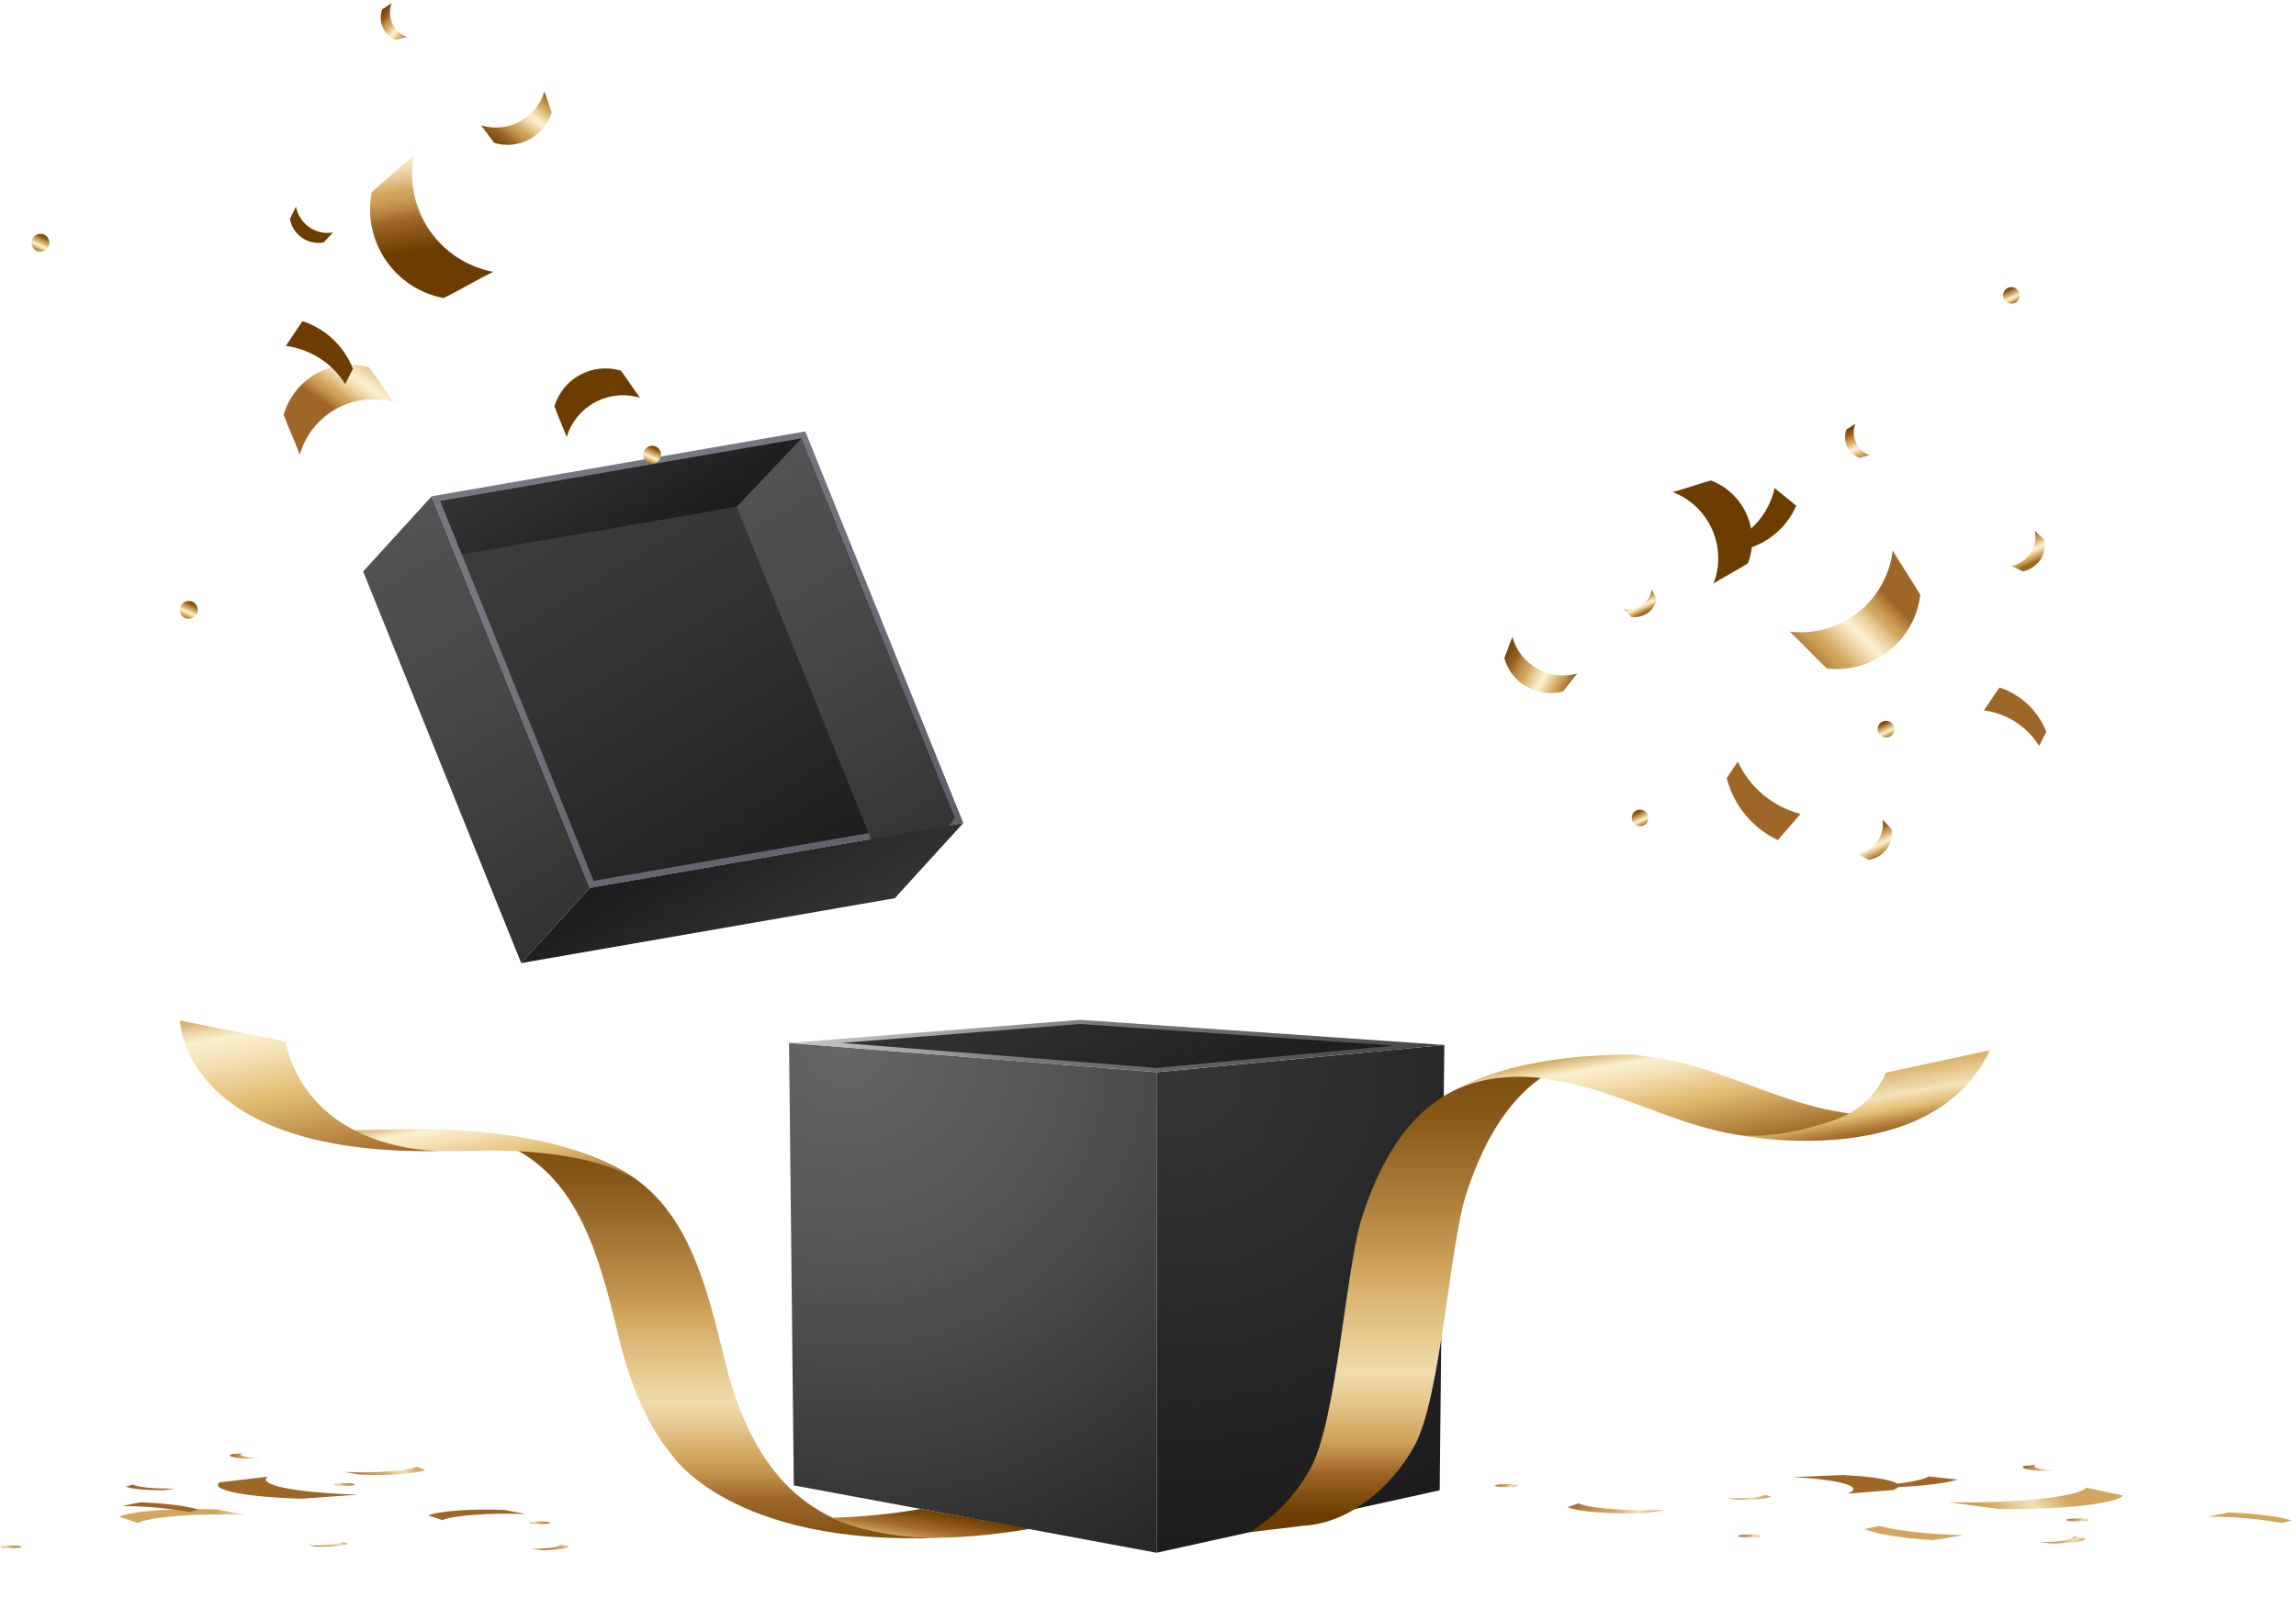
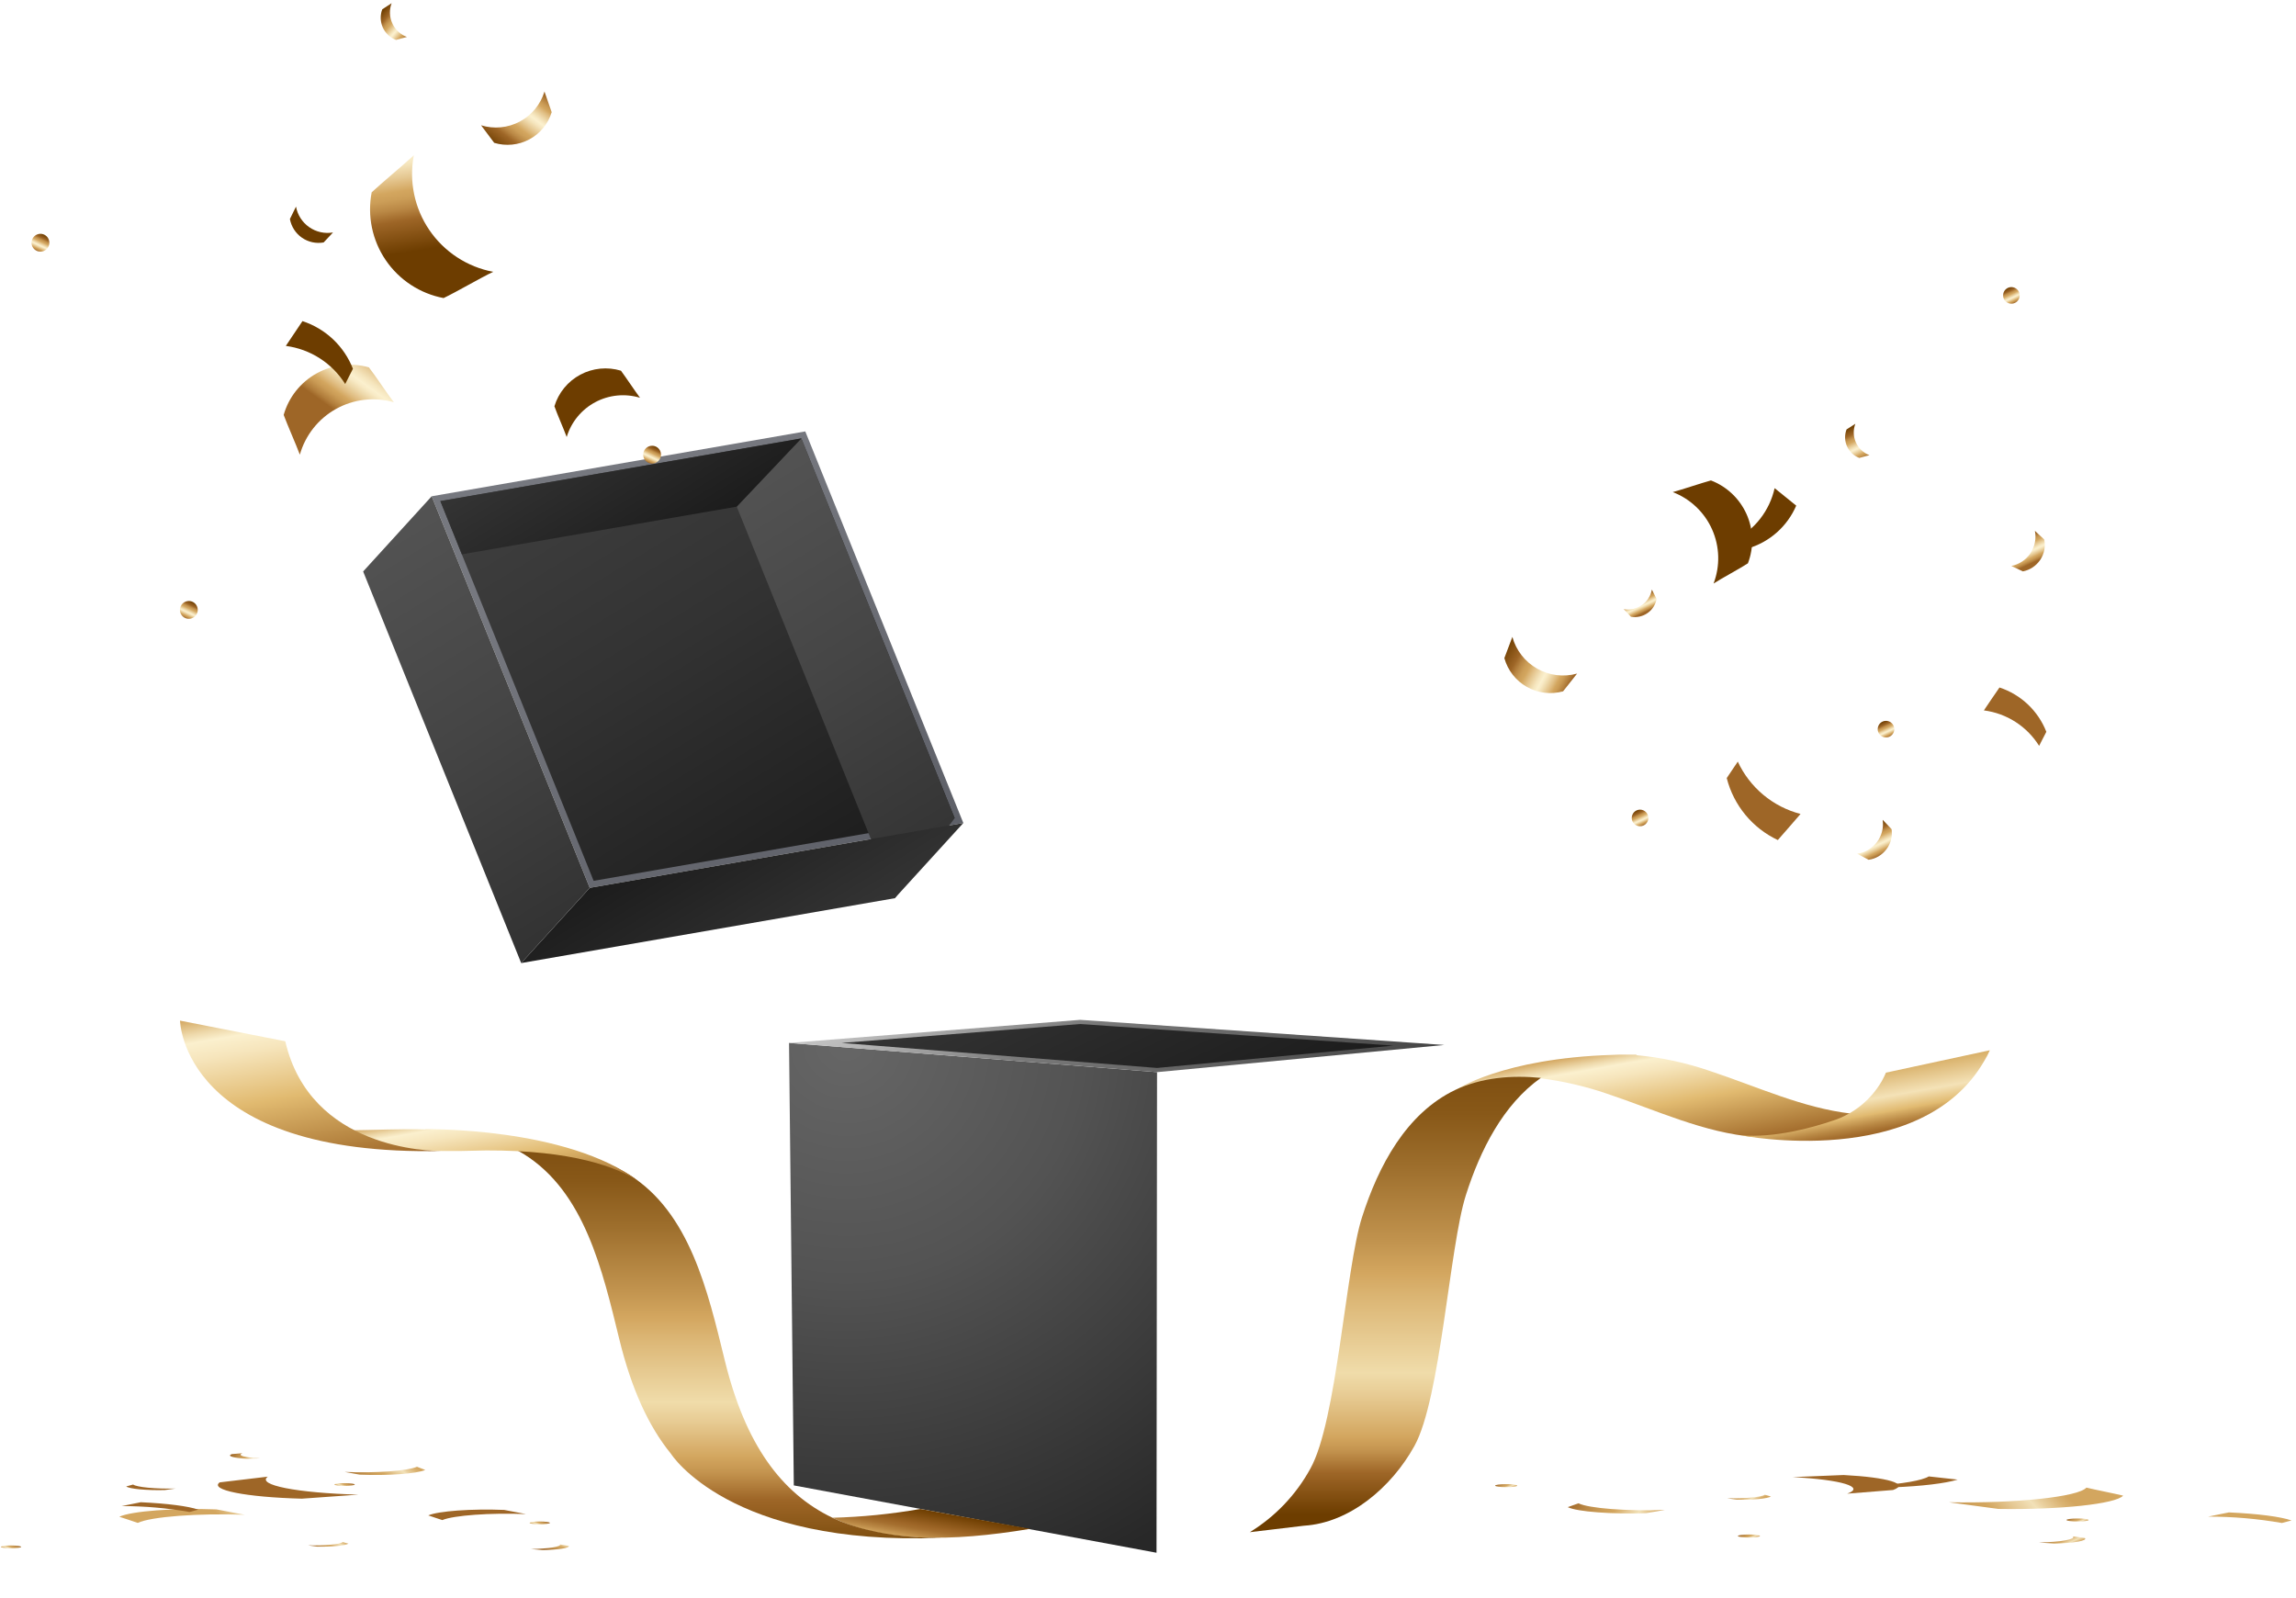
<svg xmlns="http://www.w3.org/2000/svg" width="490" height="341" viewBox="0 0 490 341" fill="none">
  <path style="mix-blend-mode:multiply" opacity="0.8" d="M237.1 340.442C338.024 340.442 419.84 332.518 419.84 322.742C419.84 312.967 338.024 305.042 237.1 305.042C136.175 305.042 54.36 312.967 54.36 322.742C54.36 332.518 136.175 340.442 237.1 340.442Z" fill="url(#paint0_radial_110_318)" />
  <path d="M171.86 92.072L205.59 175.642L125.86 189.482L92.13 105.912L171.86 92.072Z" fill="url(#paint1_linear_110_318)" />
  <path d="M93.98 106.942L171.02 93.562L203.74 174.612L126.69 187.982L93.98 106.942Z" fill="url(#paint2_linear_110_318)" />
  <path d="M157.23 108.122L171.02 93.562L203.74 174.612L190.96 191.692L157.23 108.122Z" fill="url(#paint3_linear_110_318)" />
  <path d="M98.57 118.302L157.23 108.122L171.02 93.562L93.98 106.942L98.57 118.302Z" fill="url(#paint4_linear_110_318)" />
  <path d="M205.59 175.642L190.96 191.692L111.23 205.532L125.86 189.482L205.59 175.642Z" fill="url(#paint5_linear_110_318)" />
  <path d="M125.86 189.482L111.23 205.532L77.5 121.962L92.13 105.912L125.86 189.482Z" fill="url(#paint6_linear_110_318)" />
  <path d="M246.93 228.812L246.82 331.382L169.41 317.012L168.39 222.582L246.93 228.812Z" fill="url(#paint7_radial_110_318)" />
-   <path d="M246.93 228.812L308.24 223.012L307.25 318.052L246.82 331.382L246.93 228.812Z" fill="url(#paint8_radial_110_318)" />
  <path d="M168.39 222.582L230.52 217.652L308.24 223.012L246.93 228.812L168.39 222.582Z" fill="url(#paint9_linear_110_318)" />
  <path d="M179.6 222.582L230.52 218.542L297.36 223.152L246.93 227.922L179.6 222.582Z" fill="url(#paint10_linear_110_318)" />
  <path d="M365.07 228.612C359.943 226.828 354.617 225.679 349.21 225.192L349.3 225.072H346.73C345.87 225.072 345.02 225.072 344.17 225.132C320.54 225.852 310.6 232.662 310.6 232.662C316.426 230.43 322.688 229.568 328.9 230.142C333.665 230.747 338.356 231.836 342.9 233.392C353.39 236.882 363.62 241.792 374.65 242.662C381.7 243.232 389.34 241.602 395.07 237.662C384.73 236.472 375.01 231.902 365.07 228.612Z" fill="url(#paint11_linear_110_318)" />
  <path d="M310.56 232.612C300.12 237.612 294.17 248.802 290.66 259.822C287.15 270.842 285.3 303.312 279.66 313.412C276.613 318.992 272.154 323.675 266.73 326.992L278.3 325.612C288.06 325.002 296.95 317.442 301.85 308.612C307.47 298.512 309.33 266.042 312.85 255.032C315.9 245.452 320.79 235.732 328.85 230.032C322.55 229.432 316.25 229.942 310.56 232.612Z" fill="url(#paint12_linear_110_318)" />
  <path d="M424.66 224.142L402.49 228.922C402.233 229.528 401.942 230.118 401.62 230.692C399.321 234.693 395.624 237.702 391.24 239.142C386.66 240.702 378.73 242.882 371.53 242.302C371.53 242.302 372.53 242.432 374.27 242.572C372.52 242.452 371.53 242.302 371.53 242.302C371.53 242.302 409.85 249.872 423.43 226.492C423.899 225.741 424.31 224.956 424.66 224.142Z" fill="url(#paint13_linear_110_318)" />
  <path d="M219.86 326.282L196.42 322.042C190.221 323.125 183.951 323.75 177.66 323.912C188.57 329.122 202.73 329.122 219.86 326.282Z" fill="url(#paint14_linear_110_318)" />
  <path d="M177.66 323.912C166.76 318.692 159.05 308.262 154.66 290.262C151.03 275.432 147.18 258.732 134.22 250.672C127.1 246.242 118.76 245.412 110.22 245.392C110.73 245.672 111.22 245.962 111.74 246.272C124.74 254.332 128.56 271.032 132.18 285.862C134.77 296.432 138.42 304.402 143.18 310.242C143.18 310.242 155.58 330.062 200.91 328.182C186.11 328.392 177.66 323.912 177.66 323.912Z" fill="url(#paint15_linear_110_318)" />
  <path d="M90.73 240.992L90.8 241.042C85.39 240.882 79.8 241.182 74.43 241.232C79.94 244.232 86.77 245.582 94.6 245.642H97.43H98.22L103.75 245.522C122.24 245.462 131.7 249.112 136.36 252.132C120.95 240.442 90.73 240.992 90.73 240.992Z" fill="url(#paint16_linear_110_318)" />
  <path d="M60.88 222.222L38.42 217.822C38.42 217.822 38.84 246.822 94.37 245.642C91.73 245.662 66.22 245.302 60.88 222.222Z" fill="url(#paint17_linear_110_318)" />
  <path d="M398.96 97.142L396.8 97.732C395.633 97.287 394.691 96.396 394.181 95.256C393.671 94.115 393.635 92.819 394.08 91.652L395.96 90.442C395.717 91.079 395.602 91.758 395.621 92.439C395.64 93.121 395.794 93.792 396.072 94.414C396.351 95.036 396.749 95.597 397.245 96.065C397.74 96.534 398.323 96.9 398.96 97.142Z" fill="url(#paint18_linear_110_318)" />
  <path d="M336.58 143.752L333.58 147.542C332.292 147.9 330.946 147.999 329.619 147.836C328.292 147.674 327.01 147.251 325.846 146.592C324.683 145.934 323.66 145.053 322.837 143.999C322.014 142.946 321.407 141.741 321.05 140.452L322.76 135.932C323.556 138.802 325.459 141.237 328.051 142.704C330.642 144.17 333.71 144.547 336.58 143.752Z" fill="url(#paint19_linear_110_318)" />
  <path d="M352.54 125.832L353.54 127.832C353.314 129.06 352.61 130.149 351.583 130.859C350.556 131.57 349.289 131.844 348.06 131.622L346.52 130.002C347.871 130.242 349.261 129.938 350.389 129.157C351.516 128.376 352.289 127.181 352.54 125.832Z" fill="url(#paint20_linear_110_318)" />
  <path d="M434.28 113.292L436.28 115.152C436.427 115.898 436.425 116.665 436.275 117.409C436.126 118.154 435.831 118.862 435.407 119.493C434.984 120.123 434.44 120.664 433.807 121.084C433.175 121.505 432.465 121.796 431.72 121.942L429.24 120.782C430.063 120.622 430.846 120.301 431.545 119.837C432.244 119.374 432.844 118.778 433.312 118.082C433.78 117.386 434.107 116.605 434.273 115.783C434.439 114.962 434.441 114.115 434.28 113.292Z" fill="url(#paint21_linear_110_318)" />
  <path d="M401.79 174.962L403.7 176.962C403.806 177.714 403.762 178.479 403.573 179.215C403.383 179.95 403.05 180.64 402.593 181.247C402.136 181.853 401.564 182.363 400.91 182.749C400.255 183.134 399.532 183.387 398.78 183.492L396.36 182.192C397.192 182.076 397.993 181.796 398.716 181.369C399.44 180.943 400.072 180.377 400.577 179.705C401.081 179.034 401.448 178.269 401.656 177.455C401.865 176.641 401.91 175.794 401.79 174.962Z" fill="url(#paint22_linear_110_318)" />
  <path d="M384.26 173.712C381.342 172.955 378.628 171.561 376.312 169.629C373.997 167.698 372.139 165.278 370.87 162.542L368.51 166.052C369.239 168.925 370.595 171.6 372.479 173.888C374.364 176.175 376.73 178.017 379.41 179.282C381.03 177.422 382.64 175.612 384.26 173.712Z" fill="url(#paint23_linear_110_318)" />
  <path d="M423.39 151.612C425.793 151.922 428.098 152.761 430.137 154.07C432.176 155.38 433.899 157.126 435.18 159.182C435.7 158.182 436.18 157.182 436.72 156.182C435.853 153.966 434.506 151.97 432.778 150.334C431.049 148.699 428.981 147.466 426.72 146.722C425.6 148.322 424.5 149.972 423.39 151.612Z" fill="url(#paint24_linear_110_318)" />
-   <path d="M381.96 134.802C384.03 136.732 387.8 140.712 389.88 142.652C394.603 143.213 399.356 141.876 403.093 138.934C406.831 135.991 409.247 131.685 409.81 126.962C408.42 124.482 405.33 119.962 403.94 117.492C403.319 122.702 400.655 127.451 396.533 130.697C392.412 133.943 387.17 135.42 381.96 134.802Z" fill="url(#paint25_linear_110_318)" />
  <path d="M356.99 105.022C359.09 104.452 363.05 103.102 365.14 102.532C368.532 103.833 371.268 106.427 372.748 109.744C374.227 113.061 374.329 116.83 373.03 120.222C371.21 121.402 367.52 123.362 365.7 124.532C367.129 120.79 367.014 116.633 365.381 112.975C363.748 109.317 360.73 106.457 356.99 105.022Z" fill="url(#paint26_linear_110_318)" />
  <path d="M378.73 104.182C378.203 106.547 377.159 108.765 375.674 110.679C374.189 112.593 372.299 114.154 370.14 115.252L373.02 117.052C375.307 116.382 377.418 115.216 379.202 113.636C380.985 112.056 382.399 110.101 383.34 107.912L378.73 104.182Z" fill="url(#paint27_linear_110_318)" />
  <path d="M350.01 176.332C350.988 176.332 351.78 175.54 351.78 174.562C351.78 173.585 350.988 172.792 350.01 172.792C349.033 172.792 348.24 173.585 348.24 174.562C348.24 175.54 349.033 176.332 350.01 176.332Z" fill="url(#paint28_linear_110_318)" />
  <path d="M429.26 64.812C430.237 64.812 431.03 64.02 431.03 63.042C431.03 62.065 430.237 61.272 429.26 61.272C428.282 61.272 427.49 62.065 427.49 63.042C427.49 64.02 428.282 64.812 429.26 64.812Z" fill="url(#paint29_linear_110_318)" />
  <path d="M400.73 155.612C400.73 155.962 400.834 156.305 401.028 156.596C401.223 156.887 401.499 157.114 401.823 157.248C402.146 157.382 402.502 157.417 402.845 157.348C403.189 157.28 403.504 157.111 403.752 156.864C403.999 156.616 404.168 156.301 404.236 155.958C404.304 155.614 404.269 155.258 404.135 154.935C404.001 154.612 403.774 154.335 403.483 154.141C403.192 153.946 402.85 153.842 402.5 153.842C402.267 153.841 402.036 153.886 401.821 153.974C401.606 154.063 401.41 154.193 401.245 154.358C401.081 154.522 400.951 154.718 400.862 154.933C400.774 155.149 400.729 155.379 400.73 155.612Z" fill="url(#paint30_linear_110_318)" />
  <path d="M88.32 33.132C86.09 35.222 81.54 38.962 79.32 41.042C78.843 43.532 78.862 46.092 79.376 48.575C79.89 51.058 80.888 53.415 82.314 55.511C83.74 57.608 85.565 59.402 87.685 60.792C89.805 62.182 92.179 63.141 94.67 63.612C97.42 62.302 102.49 59.332 105.25 58.012C102.503 57.494 99.885 56.439 97.547 54.907C95.208 53.375 93.195 51.397 91.622 49.086C90.049 46.774 88.948 44.175 88.382 41.438C87.815 38.7 87.794 35.878 88.32 33.132Z" fill="url(#paint31_linear_110_318)" />
  <path d="M63.99 97.032C63.18 94.852 61.35 90.742 60.54 88.552C61.606 84.794 64.122 81.614 67.533 79.71C70.944 77.807 74.972 77.336 78.73 78.402C80.17 80.242 82.61 84.002 84.05 85.842C81.998 85.258 79.851 85.084 77.732 85.331C75.613 85.577 73.563 86.239 71.7 87.278C69.837 88.318 68.197 89.714 66.874 91.388C65.551 93.061 64.571 94.98 63.99 97.032Z" fill="url(#paint32_linear_110_318)" />
  <path d="M136.59 84.892C135.51 83.452 133.59 80.552 132.52 79.112C131.089 78.678 129.587 78.529 128.099 78.675C126.61 78.822 125.166 79.26 123.847 79.965C122.528 80.669 121.361 81.627 120.413 82.783C119.464 83.939 118.753 85.271 118.32 86.702C118.91 88.402 120.32 91.562 120.94 93.262C121.905 90.077 124.097 87.406 127.031 85.836C129.966 84.267 133.405 83.927 136.59 84.892Z" fill="url(#paint33_linear_110_318)" />
  <path d="M116.2 19.532C116.72 21.002 117.2 22.472 117.74 23.942C116.978 26.435 115.258 28.524 112.958 29.75C110.657 30.977 107.964 31.24 105.47 30.482L102.67 26.742C104.032 27.159 105.462 27.303 106.88 27.166C108.297 27.028 109.674 26.613 110.93 25.943C112.187 25.274 113.299 24.363 114.204 23.263C115.108 22.163 115.786 20.895 116.2 19.532Z" fill="url(#paint34_linear_110_318)" />
  <path d="M86.83 7.882L84.51 8.522C83.257 8.043 82.245 7.087 81.696 5.863C81.147 4.639 81.105 3.247 81.58 1.992L83.58 0.682C83.32 1.368 83.198 2.099 83.22 2.832C83.243 3.566 83.41 4.288 83.712 4.956C84.014 5.625 84.445 6.228 84.98 6.73C85.515 7.232 86.144 7.624 86.83 7.882Z" fill="url(#paint35_linear_110_318)" />
  <path d="M71.07 49.612L69.07 51.742C67.453 52.031 65.787 51.667 64.437 50.73C63.088 49.792 62.165 48.359 61.87 46.742C62.3 45.862 62.74 44.982 63.17 44.092C63.494 45.867 64.506 47.443 65.985 48.477C67.464 49.51 69.292 49.918 71.07 49.612Z" fill="url(#paint36_linear_110_318)" />
  <path d="M61 73.822C63.582 74.16 66.057 75.065 68.247 76.472C70.438 77.88 72.29 79.754 73.67 81.962L75.32 78.702C74.388 76.317 72.939 74.167 71.076 72.409C69.214 70.65 66.985 69.326 64.55 68.532L61 73.822Z" fill="url(#paint37_linear_110_318)" />
  <path d="M6.73 51.802C6.73 52.178 6.841 52.545 7.05 52.858C7.259 53.17 7.556 53.414 7.903 53.558C8.25 53.702 8.632 53.739 9.001 53.666C9.369 53.593 9.708 53.411 9.973 53.146C10.239 52.88 10.42 52.541 10.493 52.173C10.567 51.804 10.529 51.422 10.385 51.075C10.242 50.728 9.998 50.431 9.686 50.222C9.373 50.014 9.006 49.902 8.63 49.902C8.126 49.902 7.643 50.102 7.286 50.459C6.93 50.815 6.73 51.298 6.73 51.802Z" fill="url(#paint38_linear_110_318)" />
  <path d="M137.27 97.032C137.27 97.408 137.381 97.775 137.59 98.088C137.799 98.4 138.096 98.644 138.443 98.788C138.79 98.931 139.172 98.969 139.541 98.896C139.909 98.823 140.248 98.641 140.514 98.376C140.779 98.11 140.96 97.772 141.034 97.403C141.107 97.034 141.069 96.652 140.925 96.305C140.782 95.958 140.538 95.661 140.226 95.453C139.913 95.244 139.546 95.132 139.17 95.132C138.666 95.132 138.183 95.332 137.827 95.689C137.47 96.045 137.27 96.528 137.27 97.032Z" fill="url(#paint39_linear_110_318)" />
  <path d="M38.4 130.162C38.4 130.538 38.511 130.905 38.72 131.218C38.929 131.53 39.226 131.774 39.573 131.918C39.92 132.061 40.302 132.099 40.671 132.026C41.039 131.952 41.378 131.772 41.643 131.506C41.909 131.24 42.09 130.902 42.163 130.533C42.237 130.164 42.199 129.782 42.055 129.435C41.911 129.088 41.668 128.791 41.355 128.583C41.043 128.374 40.676 128.262 40.3 128.262C39.796 128.262 39.313 128.462 38.956 128.819C38.6 129.175 38.4 129.658 38.4 130.162Z" fill="url(#paint40_linear_110_318)" />
-   <path d="M438.62 313.822L435.74 313.922C432.5 313.762 430.87 313.272 432.1 312.832L434.61 312.612C433.24 313.092 435.04 313.612 438.62 313.822Z" fill="url(#paint41_linear_110_318)" />
  <path d="M355.31 322.242L351.31 322.932C344.08 323.202 336.59 322.632 334.58 321.652L336.87 320.832C339.08 321.912 347.33 322.542 355.31 322.242Z" fill="url(#paint42_linear_110_318)" />
  <path d="M376.63 319.002L377.94 319.372C377.31 319.832 374.04 320.142 370.62 320.052L368.57 319.762C372.34 319.852 375.95 319.512 376.63 319.002Z" fill="url(#paint43_linear_110_318)" />
  <path d="M442.4 327.892L444.95 328.242C445.55 328.812 442.61 329.342 438.38 329.422L435.15 329.192C439.81 329.102 443.05 328.522 442.4 327.892Z" fill="url(#paint44_linear_110_318)" />
-   <path d="M418.98 327.662C411.22 327.392 404.64 326.662 401.12 325.662L397.96 326.302C399.87 327.302 405.19 328.212 412.51 328.692L418.98 327.662Z" fill="url(#paint45_linear_110_318)" />
  <path d="M471.25 323.672C476.529 323.669 481.799 324.124 487 325.032L489.05 324.492C486.75 323.682 481.86 323.052 475.67 322.772L471.25 323.672Z" fill="url(#paint46_linear_110_318)" />
  <path d="M415.91 320.612C418.69 320.962 423.72 321.682 426.49 322.032C439.63 322.242 451.55 320.972 453.11 319.192C451.25 318.742 447.11 317.932 445.27 317.482C443.54 319.462 430.4 320.862 415.91 320.612Z" fill="url(#paint47_linear_110_318)" />
  <path d="M382.58 315.242C385.37 315.142 390.66 314.902 393.45 314.792C402.89 315.282 407.61 316.712 404 317.992C401.57 318.202 396.64 318.562 394.21 318.772C398.19 317.362 392.98 315.782 382.58 315.242Z" fill="url(#paint48_linear_110_318)" />
  <path d="M411.63 315.092C410.27 315.942 406.08 316.682 400.16 317.092L404.01 317.422C410.12 317.182 415.19 316.582 417.79 315.772L411.63 315.092Z" fill="url(#paint49_linear_110_318)" />
  <path d="M373.25 328.132C374.554 328.132 375.61 327.989 375.61 327.812C375.61 327.636 374.554 327.492 373.25 327.492C371.947 327.492 370.89 327.636 370.89 327.812C370.89 327.989 371.947 328.132 373.25 328.132Z" fill="url(#paint50_linear_110_318)" />
  <path d="M443.38 324.712C444.683 324.712 445.74 324.569 445.74 324.392C445.74 324.216 444.683 324.072 443.38 324.072C442.077 324.072 441.02 324.216 441.02 324.392C441.02 324.569 442.077 324.712 443.38 324.712Z" fill="url(#paint51_linear_110_318)" />
  <path d="M321.44 317.382C322.743 317.382 323.8 317.239 323.8 317.062C323.8 316.886 322.743 316.742 321.44 316.742C320.137 316.742 319.08 316.886 319.08 317.062C319.08 317.239 320.137 317.382 321.44 317.382Z" fill="url(#paint52_linear_110_318)" />
  <path d="M57.16 315.142C54.62 315.462 49.43 316.042 46.89 316.362C44.62 317.972 52.47 319.532 64.41 319.842C67.55 319.642 73.34 319.182 76.49 318.982C63.32 318.612 54.67 316.922 57.16 315.142Z" fill="url(#paint53_linear_110_318)" />
  <path d="M29.39 325.012C28.47 324.672 26.39 324.012 25.46 323.702C27.99 322.492 37.28 321.792 46.21 322.132C47.85 322.412 50.64 323.002 52.28 323.282C42.43 322.902 32.19 323.682 29.39 325.012Z" fill="url(#paint54_linear_110_318)" />
  <path d="M112.26 323.132C111.02 322.912 108.84 322.462 107.61 322.242C100.74 321.962 93.48 322.482 91.4 323.412C92.08 323.672 93.71 324.162 94.4 324.412C96.73 323.402 104.73 322.822 112.26 323.132Z" fill="url(#paint55_linear_110_318)" />
  <path d="M88.99 313.032L90.75 313.712C88.94 314.522 82.67 314.972 76.75 314.712L73.56 314.132C80.08 314.422 87 313.922 88.99 313.032Z" fill="url(#paint56_linear_110_318)" />
  <path d="M55.46 311.232L52.81 311.332C49.81 311.182 48.34 310.732 49.47 310.332L51.77 310.132C50.52 310.612 52.17 311.062 55.46 311.232Z" fill="url(#paint57_linear_110_318)" />
  <path d="M73.15 329.102L74.35 329.442C73.78 329.862 70.77 330.142 67.63 330.072L65.75 329.802C69.21 329.882 72.52 329.612 73.15 329.102Z" fill="url(#paint58_linear_110_318)" />
  <path d="M119.51 329.612L121.4 329.912C121.66 330.372 119.14 330.762 115.77 330.802L113.31 330.592C117.02 330.532 119.8 330.092 119.51 329.612Z" fill="url(#paint59_linear_110_318)" />
  <path d="M37.48 317.682L35.15 318.002C31.29 318.102 27.61 317.752 26.93 317.232L28.41 316.822C29.17 317.392 33.22 317.782 37.48 317.682Z" fill="url(#paint60_linear_110_318)" />
  <path d="M25.98 321.422C30.827 321.424 35.665 321.846 40.44 322.682L42.33 322.182C40.22 321.442 35.72 320.862 30.04 320.602L25.98 321.422Z" fill="url(#paint61_linear_110_318)" />
  <path d="M73.54 317.112C74.739 317.112 75.71 316.982 75.71 316.822C75.71 316.662 74.739 316.532 73.54 316.532C72.342 316.532 71.37 316.662 71.37 316.822C71.37 316.982 72.342 317.112 73.54 317.112Z" fill="url(#paint62_linear_110_318)" />
  <path d="M113.03 325.012C113.03 325.172 114.03 325.302 115.2 325.302C116.37 325.302 117.36 325.172 117.36 325.012C117.36 324.852 116.36 324.712 115.2 324.712C114.04 324.712 113.03 324.852 113.03 325.012Z" fill="url(#paint63_linear_110_318)" />
  <path d="M0.18 330.132C0.18 330.292 1.18 330.422 2.35 330.422C3.52 330.422 4.52 330.292 4.52 330.132C4.52 329.972 3.52 329.832 2.35 329.832C1.18 329.832 0.18 329.962 0.18 330.132Z" fill="url(#paint64_linear_110_318)" />
  <defs>
    <radialGradient id="paint0_radial_110_318" cx="0" cy="0" r="1" gradientUnits="userSpaceOnUse" gradientTransform="translate(235.212 285.638) scale(182.659 17.232)">
      <stop offset="0.14" stop-color="#404040" />
      <stop offset="0.44" stop-color="#404040" stop-opacity="0.57" />
      <stop offset="0.79" stop-color="#404040" stop-opacity="0.16" />
      <stop offset="1" stop-color="#404040" stop-opacity="0" />
    </radialGradient>
    <linearGradient id="paint1_linear_110_318" x1="117.964" y1="90.16" x2="179.766" y2="191.412" gradientUnits="userSpaceOnUse">
      <stop offset="0.22" stop-color="#76787F" />
      <stop offset="1" stop-color="#5E6068" />
    </linearGradient>
    <linearGradient id="paint2_linear_110_318" x1="118.926" y1="91.733" x2="178.805" y2="189.84" gradientUnits="userSpaceOnUse">
      <stop stop-color="#404040" />
      <stop offset="0.46" stop-color="#323232" />
      <stop offset="1" stop-color="#1C1C1C" />
    </linearGradient>
    <linearGradient id="paint3_linear_110_318" x1="156.476" y1="102.464" x2="205.517" y2="182.808" gradientUnits="userSpaceOnUse">
      <stop stop-color="#535353" />
      <stop offset="0.49" stop-color="#454545" />
      <stop offset="1" stop-color="#323232" />
    </linearGradient>
    <linearGradient id="paint4_linear_110_318" x1="124.171" y1="88.528" x2="141.863" y2="117.517" gradientUnits="userSpaceOnUse">
      <stop stop-color="#343434" />
      <stop offset="1" stop-color="#1C1C1C" />
    </linearGradient>
    <linearGradient id="paint5_linear_110_318" x1="149.09" y1="175.311" x2="167.743" y2="205.873" gradientUnits="userSpaceOnUse">
      <stop stop-color="#1C1C1C" />
      <stop offset="1" stop-color="#343434" />
    </linearGradient>
    <linearGradient id="paint6_linear_110_318" x1="76.949" y1="115.188" x2="126.434" y2="196.257" gradientUnits="userSpaceOnUse">
      <stop stop-color="#535353" />
      <stop offset="0.49" stop-color="#454545" />
      <stop offset="1" stop-color="#323232" />
    </linearGradient>
    <radialGradient id="paint7_radial_110_318" cx="0" cy="0" r="1" gradientUnits="userSpaceOnUse" gradientTransform="translate(180.73 222.682) scale(122.97 122.97)">
      <stop stop-color="#666666" />
      <stop offset="0.41" stop-color="#535353" />
      <stop offset="1" stop-color="#282828" />
    </radialGradient>
    <radialGradient id="paint8_radial_110_318" cx="0" cy="0" r="1" gradientUnits="userSpaceOnUse" gradientTransform="translate(251.82 228.492) scale(105.15 105.15)">
      <stop stop-color="#363636" />
      <stop offset="1" stop-color="#1C1C1C" />
    </radialGradient>
    <linearGradient id="paint9_linear_110_318" x1="225.74" y1="195.832" x2="250.88" y2="249.752" gradientUnits="userSpaceOnUse">
      <stop stop-color="#C6C6C6" />
      <stop offset="0.1" stop-color="#B8B8B8" />
      <stop offset="0.28" stop-color="#949494" />
      <stop offset="0.4" stop-color="#797979" />
      <stop offset="0.6" stop-color="#6B6B6B" />
      <stop offset="0.97" stop-color="#474747" />
      <stop offset="1" stop-color="#444444" />
    </linearGradient>
    <linearGradient id="paint10_linear_110_318" x1="227.85" y1="200.082" x2="249.1" y2="245.652" gradientUnits="userSpaceOnUse">
      <stop stop-color="#343434" />
      <stop offset="1" stop-color="#1C1C1C" />
    </linearGradient>
    <linearGradient id="paint11_linear_110_318" x1="350.63" y1="222.772" x2="354.95" y2="247.262" gradientUnits="userSpaceOnUse">
      <stop stop-color="#D3A65F" />
      <stop offset="0.09" stop-color="#EED9AB" />
      <stop offset="0.14" stop-color="#FBF0CE" />
      <stop offset="0.24" stop-color="#F6E5BC" />
      <stop offset="0.43" stop-color="#E9CA8C" />
      <stop offset="0.54" stop-color="#E1BA70" />
      <stop offset="0.83" stop-color="#B78642" />
      <stop offset="1" stop-color="#9E6627" />
    </linearGradient>
    <linearGradient id="paint12_linear_110_318" x1="297.81" y1="326.992" x2="297.81" y2="229.852" gradientUnits="userSpaceOnUse">
      <stop offset="0.04" stop-color="#6D3D00" />
      <stop offset="0.13" stop-color="#9E6627" />
      <stop offset="0.18" stop-color="#C4944F" />
      <stop offset="0.21" stop-color="#D3A65F" />
      <stop offset="0.3" stop-color="#E7CB93" />
      <stop offset="0.35" stop-color="#F0DCAA" />
      <stop offset="0.51" stop-color="#DCB776" />
      <stop offset="0.57" stop-color="#D3A65F" />
      <stop offset="0.64" stop-color="#C1934E" />
      <stop offset="0.8" stop-color="#9E6F2D" />
      <stop offset="0.92" stop-color="#885818" />
      <stop offset="1" stop-color="#805011" />
    </linearGradient>
    <linearGradient id="paint13_linear_110_318" x1="399.66" y1="242.112" x2="397.34" y2="228.952" gradientUnits="userSpaceOnUse">
      <stop stop-color="#9E6627" />
      <stop offset="0.06" stop-color="#A56F2F" />
      <stop offset="0.16" stop-color="#B98844" />
      <stop offset="0.29" stop-color="#D8AF67" />
      <stop offset="0.32" stop-color="#E1BA70" />
      <stop offset="0.56" stop-color="#F4E2B7" />
      <stop offset="1" stop-color="#D8AF67" />
    </linearGradient>
    <linearGradient id="paint14_linear_110_318" x1="198.08" y1="328.972" x2="199.21" y2="322.532" gradientUnits="userSpaceOnUse">
      <stop stop-color="#D3A65F" />
      <stop offset="0.18" stop-color="#B98744" />
      <stop offset="0.35" stop-color="#A56F2F" />
      <stop offset="0.46" stop-color="#9E6627" />
      <stop offset="1" stop-color="#6D3D00" />
    </linearGradient>
    <linearGradient id="paint15_linear_110_318" x1="155.54" y1="328.312" x2="155.54" y2="245.392" gradientUnits="userSpaceOnUse">
      <stop stop-color="#805011" />
      <stop offset="0.1" stop-color="#9E6627" />
      <stop offset="0.17" stop-color="#C4944F" />
      <stop offset="0.21" stop-color="#D3A65F" />
      <stop offset="0.3" stop-color="#E7CB93" />
      <stop offset="0.35" stop-color="#F0DCAA" />
      <stop offset="0.51" stop-color="#DCB776" />
      <stop offset="0.57" stop-color="#D3A65F" />
      <stop offset="0.64" stop-color="#C1934E" />
      <stop offset="0.8" stop-color="#9E6F2D" />
      <stop offset="0.92" stop-color="#885818" />
      <stop offset="1" stop-color="#805011" />
    </linearGradient>
    <linearGradient id="paint16_linear_110_318" x1="103.55" y1="236.102" x2="107.28" y2="257.242" gradientUnits="userSpaceOnUse">
      <stop stop-color="#D3A65F" />
      <stop offset="0.09" stop-color="#EED9AB" />
      <stop offset="0.14" stop-color="#FBF0CE" />
      <stop offset="0.24" stop-color="#F6E5BC" />
      <stop offset="0.43" stop-color="#E9CA8C" />
      <stop offset="0.54" stop-color="#E1BA70" />
      <stop offset="0.83" stop-color="#B78642" />
      <stop offset="1" stop-color="#9E6627" />
    </linearGradient>
    <linearGradient id="paint17_linear_110_318" x1="63.12" y1="213.472" x2="69.57" y2="250.012" gradientUnits="userSpaceOnUse">
      <stop stop-color="#D3A65F" />
      <stop offset="0.09" stop-color="#EED9AB" />
      <stop offset="0.14" stop-color="#FBF0CE" />
      <stop offset="0.24" stop-color="#F6E5BC" />
      <stop offset="0.43" stop-color="#E9CA8C" />
      <stop offset="0.54" stop-color="#E1BA70" />
      <stop offset="0.83" stop-color="#B78642" />
      <stop offset="1" stop-color="#9E6627" />
    </linearGradient>
    <linearGradient id="paint18_linear_110_318" x1="394.313" y1="91.398" x2="397.417" y2="98.051" gradientUnits="userSpaceOnUse">
      <stop stop-color="#6D3D00" />
      <stop offset="0.22" stop-color="#9E6627" />
      <stop offset="0.3" stop-color="#BA8845" />
      <stop offset="0.37" stop-color="#CC9E58" />
      <stop offset="0.42" stop-color="#D3A65F" />
      <stop offset="0.51" stop-color="#E5C791" />
      <stop offset="0.6" stop-color="#F5E5BD" />
      <stop offset="0.65" stop-color="#FBF0CE" />
      <stop offset="0.68" stop-color="#F8EAC5" />
      <stop offset="0.73" stop-color="#EED9AB" />
      <stop offset="0.8" stop-color="#E0BD82" />
      <stop offset="0.85" stop-color="#D3A65F" />
      <stop offset="0.89" stop-color="#CA9B55" />
      <stop offset="0.96" stop-color="#B17D3B" />
      <stop offset="1" stop-color="#9E6627" />
    </linearGradient>
    <linearGradient id="paint19_linear_110_318" x1="320.748" y1="138.843" x2="334.683" y2="146.461" gradientUnits="userSpaceOnUse">
      <stop stop-color="#6D3D00" />
      <stop offset="0.22" stop-color="#9E6627" />
      <stop offset="0.3" stop-color="#BA8845" />
      <stop offset="0.37" stop-color="#CC9E58" />
      <stop offset="0.42" stop-color="#D3A65F" />
      <stop offset="0.51" stop-color="#E5C791" />
      <stop offset="0.6" stop-color="#F5E5BD" />
      <stop offset="0.65" stop-color="#FBF0CE" />
      <stop offset="0.68" stop-color="#F8EAC5" />
      <stop offset="0.73" stop-color="#EED9AB" />
      <stop offset="0.8" stop-color="#E0BD82" />
      <stop offset="0.85" stop-color="#D3A65F" />
      <stop offset="0.89" stop-color="#CA9B55" />
      <stop offset="0.96" stop-color="#B17D3B" />
      <stop offset="1" stop-color="#9E6627" />
    </linearGradient>
    <linearGradient id="paint20_linear_110_318" x1="348.819" y1="127.023" x2="350.602" y2="130.848" gradientUnits="userSpaceOnUse">
      <stop stop-color="#6D3D00" />
      <stop offset="0.22" stop-color="#9E6627" />
      <stop offset="0.3" stop-color="#BA8845" />
      <stop offset="0.37" stop-color="#CC9E58" />
      <stop offset="0.42" stop-color="#D3A65F" />
      <stop offset="0.51" stop-color="#E5C791" />
      <stop offset="0.6" stop-color="#F5E5BD" />
      <stop offset="0.65" stop-color="#FBF0CE" />
      <stop offset="0.68" stop-color="#F8EAC5" />
      <stop offset="0.73" stop-color="#EED9AB" />
      <stop offset="0.8" stop-color="#E0BD82" />
      <stop offset="0.85" stop-color="#D3A65F" />
      <stop offset="0.89" stop-color="#CA9B55" />
      <stop offset="0.96" stop-color="#B17D3B" />
      <stop offset="1" stop-color="#9E6627" />
    </linearGradient>
    <linearGradient id="paint21_linear_110_318" x1="430.502" y1="113.97" x2="433.437" y2="120.26" gradientUnits="userSpaceOnUse">
      <stop stop-color="#6D3D00" />
      <stop offset="0.22" stop-color="#9E6627" />
      <stop offset="0.3" stop-color="#BA8845" />
      <stop offset="0.37" stop-color="#CC9E58" />
      <stop offset="0.42" stop-color="#D3A65F" />
      <stop offset="0.51" stop-color="#E5C791" />
      <stop offset="0.6" stop-color="#F5E5BD" />
      <stop offset="0.65" stop-color="#FBF0CE" />
      <stop offset="0.68" stop-color="#F8EAC5" />
      <stop offset="0.73" stop-color="#EED9AB" />
      <stop offset="0.8" stop-color="#E0BD82" />
      <stop offset="0.85" stop-color="#D3A65F" />
      <stop offset="0.89" stop-color="#CA9B55" />
      <stop offset="0.96" stop-color="#B17D3B" />
      <stop offset="1" stop-color="#9E6627" />
    </linearGradient>
    <linearGradient id="paint22_linear_110_318" x1="398.124" y1="176.706" x2="400.954" y2="182.77" gradientUnits="userSpaceOnUse">
      <stop stop-color="#6D3D00" />
      <stop offset="0.22" stop-color="#9E6627" />
      <stop offset="0.3" stop-color="#BA8845" />
      <stop offset="0.37" stop-color="#CC9E58" />
      <stop offset="0.42" stop-color="#D3A65F" />
      <stop offset="0.51" stop-color="#E5C791" />
      <stop offset="0.6" stop-color="#F5E5BD" />
      <stop offset="0.65" stop-color="#FBF0CE" />
      <stop offset="0.68" stop-color="#F8EAC5" />
      <stop offset="0.73" stop-color="#EED9AB" />
      <stop offset="0.8" stop-color="#E0BD82" />
      <stop offset="0.85" stop-color="#D3A65F" />
      <stop offset="0.89" stop-color="#CA9B55" />
      <stop offset="0.96" stop-color="#B17D3B" />
      <stop offset="1" stop-color="#9E6627" />
    </linearGradient>
    <linearGradient id="paint23_linear_110_318" x1="375.787" y1="102.899" x2="383.635" y2="119.895" gradientUnits="userSpaceOnUse">
      <stop stop-color="#6D3D00" />
      <stop offset="0.22" stop-color="#9E6627" />
      <stop offset="0.3" stop-color="#BA8845" />
      <stop offset="0.37" stop-color="#CC9E58" />
      <stop offset="0.42" stop-color="#D3A65F" />
      <stop offset="0.51" stop-color="#E5C791" />
      <stop offset="0.6" stop-color="#F5E5BD" />
      <stop offset="0.65" stop-color="#FBF0CE" />
      <stop offset="0.68" stop-color="#F8EAC5" />
      <stop offset="0.73" stop-color="#EED9AB" />
      <stop offset="0.8" stop-color="#E0BD82" />
      <stop offset="0.85" stop-color="#D3A65F" />
      <stop offset="0.89" stop-color="#CA9B55" />
      <stop offset="0.96" stop-color="#B17D3B" />
      <stop offset="1" stop-color="#9E6627" />
    </linearGradient>
    <linearGradient id="paint24_linear_110_318" x1="393.226" y1="122.254" x2="399.523" y2="135.808" gradientUnits="userSpaceOnUse">
      <stop stop-color="#6D3D00" />
      <stop offset="0.22" stop-color="#9E6627" />
      <stop offset="0.3" stop-color="#BA8845" />
      <stop offset="0.37" stop-color="#CC9E58" />
      <stop offset="0.42" stop-color="#D3A65F" />
      <stop offset="0.51" stop-color="#E5C791" />
      <stop offset="0.6" stop-color="#F5E5BD" />
      <stop offset="0.65" stop-color="#FBF0CE" />
      <stop offset="0.68" stop-color="#F8EAC5" />
      <stop offset="0.73" stop-color="#EED9AB" />
      <stop offset="0.8" stop-color="#E0BD82" />
      <stop offset="0.85" stop-color="#D3A65F" />
      <stop offset="0.89" stop-color="#CA9B55" />
      <stop offset="0.96" stop-color="#B17D3B" />
      <stop offset="1" stop-color="#9E6627" />
    </linearGradient>
    <linearGradient id="paint25_linear_110_318" x1="357.147" y1="121.209" x2="376.903" y2="101.504" gradientUnits="userSpaceOnUse">
      <stop stop-color="#6D3D00" />
      <stop offset="0.22" stop-color="#9E6627" />
      <stop offset="0.3" stop-color="#BA8845" />
      <stop offset="0.37" stop-color="#CC9E58" />
      <stop offset="0.42" stop-color="#D3A65F" />
      <stop offset="0.51" stop-color="#E5C791" />
      <stop offset="0.6" stop-color="#F5E5BD" />
      <stop offset="0.65" stop-color="#FBF0CE" />
      <stop offset="0.68" stop-color="#F8EAC5" />
      <stop offset="0.73" stop-color="#EED9AB" />
      <stop offset="0.8" stop-color="#E0BD82" />
      <stop offset="0.85" stop-color="#D3A65F" />
      <stop offset="0.89" stop-color="#CA9B55" />
      <stop offset="0.96" stop-color="#B17D3B" />
      <stop offset="1" stop-color="#9E6627" />
    </linearGradient>
    <linearGradient id="paint26_linear_110_318" x1="413.018" y1="121.741" x2="422.094" y2="141.035" gradientUnits="userSpaceOnUse">
      <stop stop-color="#6D3D00" />
      <stop offset="0.22" stop-color="#9E6627" />
      <stop offset="0.3" stop-color="#BA8845" />
      <stop offset="0.37" stop-color="#CC9E58" />
      <stop offset="0.42" stop-color="#D3A65F" />
      <stop offset="0.51" stop-color="#E5C791" />
      <stop offset="0.6" stop-color="#F5E5BD" />
      <stop offset="0.65" stop-color="#FBF0CE" />
      <stop offset="0.68" stop-color="#F8EAC5" />
      <stop offset="0.73" stop-color="#EED9AB" />
      <stop offset="0.8" stop-color="#E0BD82" />
      <stop offset="0.85" stop-color="#D3A65F" />
      <stop offset="0.89" stop-color="#CA9B55" />
      <stop offset="0.96" stop-color="#B17D3B" />
      <stop offset="1" stop-color="#9E6627" />
    </linearGradient>
    <linearGradient id="paint27_linear_110_318" x1="375.64" y1="118.754" x2="379.652" y2="127.28" gradientUnits="userSpaceOnUse">
      <stop stop-color="#6D3D00" />
      <stop offset="0.22" stop-color="#9E6627" />
      <stop offset="0.3" stop-color="#BA8845" />
      <stop offset="0.37" stop-color="#CC9E58" />
      <stop offset="0.42" stop-color="#D3A65F" />
      <stop offset="0.51" stop-color="#E5C791" />
      <stop offset="0.6" stop-color="#F5E5BD" />
      <stop offset="0.65" stop-color="#FBF0CE" />
      <stop offset="0.68" stop-color="#F8EAC5" />
      <stop offset="0.73" stop-color="#EED9AB" />
      <stop offset="0.8" stop-color="#E0BD82" />
      <stop offset="0.85" stop-color="#D3A65F" />
      <stop offset="0.89" stop-color="#CA9B55" />
      <stop offset="0.96" stop-color="#B17D3B" />
      <stop offset="1" stop-color="#9E6627" />
    </linearGradient>
    <linearGradient id="paint28_linear_110_318" x1="349.26" y1="172.962" x2="350.76" y2="176.162" gradientUnits="userSpaceOnUse">
      <stop stop-color="#6D3D00" />
      <stop offset="0.22" stop-color="#9E6627" />
      <stop offset="0.3" stop-color="#BA8845" />
      <stop offset="0.37" stop-color="#CC9E58" />
      <stop offset="0.42" stop-color="#D3A65F" />
      <stop offset="0.51" stop-color="#E5C791" />
      <stop offset="0.6" stop-color="#F5E5BD" />
      <stop offset="0.65" stop-color="#FBF0CE" />
      <stop offset="0.68" stop-color="#F8EAC5" />
      <stop offset="0.73" stop-color="#EED9AB" />
      <stop offset="0.8" stop-color="#E0BD82" />
      <stop offset="0.85" stop-color="#D3A65F" />
      <stop offset="0.89" stop-color="#CA9B55" />
      <stop offset="0.96" stop-color="#B17D3B" />
      <stop offset="1" stop-color="#9E6627" />
    </linearGradient>
    <linearGradient id="paint29_linear_110_318" x1="428.51" y1="61.442" x2="430" y2="64.642" gradientUnits="userSpaceOnUse">
      <stop stop-color="#6D3D00" />
      <stop offset="0.22" stop-color="#9E6627" />
      <stop offset="0.3" stop-color="#BA8845" />
      <stop offset="0.37" stop-color="#CC9E58" />
      <stop offset="0.42" stop-color="#D3A65F" />
      <stop offset="0.51" stop-color="#E5C791" />
      <stop offset="0.6" stop-color="#F5E5BD" />
      <stop offset="0.65" stop-color="#FBF0CE" />
      <stop offset="0.68" stop-color="#F8EAC5" />
      <stop offset="0.73" stop-color="#EED9AB" />
      <stop offset="0.8" stop-color="#E0BD82" />
      <stop offset="0.85" stop-color="#D3A65F" />
      <stop offset="0.89" stop-color="#CA9B55" />
      <stop offset="0.96" stop-color="#B17D3B" />
      <stop offset="1" stop-color="#9E6627" />
    </linearGradient>
    <linearGradient id="paint30_linear_110_318" x1="401.78" y1="154.042" x2="403.27" y2="157.252" gradientUnits="userSpaceOnUse">
      <stop stop-color="#6D3D00" />
      <stop offset="0.22" stop-color="#9E6627" />
      <stop offset="0.3" stop-color="#BA8845" />
      <stop offset="0.37" stop-color="#CC9E58" />
      <stop offset="0.42" stop-color="#D3A65F" />
      <stop offset="0.51" stop-color="#E5C791" />
      <stop offset="0.6" stop-color="#F5E5BD" />
      <stop offset="0.65" stop-color="#FBF0CE" />
      <stop offset="0.68" stop-color="#F8EAC5" />
      <stop offset="0.73" stop-color="#EED9AB" />
      <stop offset="0.8" stop-color="#E0BD82" />
      <stop offset="0.85" stop-color="#D3A65F" />
      <stop offset="0.89" stop-color="#CA9B55" />
      <stop offset="0.96" stop-color="#B17D3B" />
      <stop offset="1" stop-color="#9E6627" />
    </linearGradient>
    <linearGradient id="paint31_linear_110_318" x1="73.327" y1="55.985" x2="68.463" y2="25.254" gradientUnits="userSpaceOnUse">
      <stop stop-color="#6D3D00" />
      <stop offset="0.22" stop-color="#9E6627" />
      <stop offset="0.3" stop-color="#BA8845" />
      <stop offset="0.37" stop-color="#CC9E58" />
      <stop offset="0.42" stop-color="#D3A65F" />
      <stop offset="0.51" stop-color="#E5C791" />
      <stop offset="0.6" stop-color="#F5E5BD" />
      <stop offset="0.65" stop-color="#FBF0CE" />
      <stop offset="0.68" stop-color="#F8EAC5" />
      <stop offset="0.73" stop-color="#EED9AB" />
      <stop offset="0.8" stop-color="#E0BD82" />
      <stop offset="0.85" stop-color="#D3A65F" />
      <stop offset="0.89" stop-color="#CA9B55" />
      <stop offset="0.96" stop-color="#B17D3B" />
      <stop offset="1" stop-color="#9E6627" />
    </linearGradient>
    <linearGradient id="paint32_linear_110_318" x1="103.208" y1="81.212" x2="89.418" y2="100.474" gradientUnits="userSpaceOnUse">
      <stop stop-color="#6D3D00" />
      <stop offset="0.22" stop-color="#9E6627" />
      <stop offset="0.3" stop-color="#BA8845" />
      <stop offset="0.37" stop-color="#CC9E58" />
      <stop offset="0.42" stop-color="#D3A65F" />
      <stop offset="0.51" stop-color="#E5C791" />
      <stop offset="0.6" stop-color="#F5E5BD" />
      <stop offset="0.65" stop-color="#FBF0CE" />
      <stop offset="0.68" stop-color="#F8EAC5" />
      <stop offset="0.73" stop-color="#EED9AB" />
      <stop offset="0.8" stop-color="#E0BD82" />
      <stop offset="0.85" stop-color="#D3A65F" />
      <stop offset="0.89" stop-color="#CA9B55" />
      <stop offset="0.96" stop-color="#B17D3B" />
      <stop offset="1" stop-color="#9E6627" />
    </linearGradient>
    <linearGradient id="paint33_linear_110_318" x1="136.22" y1="62.21" x2="154.497" y2="61.214" gradientUnits="userSpaceOnUse">
      <stop stop-color="#6D3D00" />
      <stop offset="0.22" stop-color="#9E6627" />
      <stop offset="0.3" stop-color="#BA8845" />
      <stop offset="0.37" stop-color="#CC9E58" />
      <stop offset="0.42" stop-color="#D3A65F" />
      <stop offset="0.51" stop-color="#E5C791" />
      <stop offset="0.6" stop-color="#F5E5BD" />
      <stop offset="0.65" stop-color="#FBF0CE" />
      <stop offset="0.68" stop-color="#F8EAC5" />
      <stop offset="0.73" stop-color="#EED9AB" />
      <stop offset="0.8" stop-color="#E0BD82" />
      <stop offset="0.85" stop-color="#D3A65F" />
      <stop offset="0.89" stop-color="#CA9B55" />
      <stop offset="0.96" stop-color="#B17D3B" />
      <stop offset="1" stop-color="#9E6627" />
    </linearGradient>
    <linearGradient id="paint34_linear_110_318" x1="105.605" y1="31.403" x2="114.751" y2="19.243" gradientUnits="userSpaceOnUse">
      <stop stop-color="#6D3D00" />
      <stop offset="0.22" stop-color="#9E6627" />
      <stop offset="0.3" stop-color="#BA8845" />
      <stop offset="0.37" stop-color="#CC9E58" />
      <stop offset="0.42" stop-color="#D3A65F" />
      <stop offset="0.51" stop-color="#E5C791" />
      <stop offset="0.6" stop-color="#F5E5BD" />
      <stop offset="0.65" stop-color="#FBF0CE" />
      <stop offset="0.68" stop-color="#F8EAC5" />
      <stop offset="0.73" stop-color="#EED9AB" />
      <stop offset="0.8" stop-color="#E0BD82" />
      <stop offset="0.85" stop-color="#D3A65F" />
      <stop offset="0.89" stop-color="#CA9B55" />
      <stop offset="0.96" stop-color="#B17D3B" />
      <stop offset="1" stop-color="#9E6627" />
    </linearGradient>
    <linearGradient id="paint35_linear_110_318" x1="81.254" y1="2.575" x2="87.175" y2="7.691" gradientUnits="userSpaceOnUse">
      <stop stop-color="#6D3D00" />
      <stop offset="0.22" stop-color="#9E6627" />
      <stop offset="0.3" stop-color="#BA8845" />
      <stop offset="0.37" stop-color="#CC9E58" />
      <stop offset="0.42" stop-color="#D3A65F" />
      <stop offset="0.51" stop-color="#E5C791" />
      <stop offset="0.6" stop-color="#F5E5BD" />
      <stop offset="0.65" stop-color="#FBF0CE" />
      <stop offset="0.68" stop-color="#F8EAC5" />
      <stop offset="0.73" stop-color="#EED9AB" />
      <stop offset="0.8" stop-color="#E0BD82" />
      <stop offset="0.85" stop-color="#D3A65F" />
      <stop offset="0.89" stop-color="#CA9B55" />
      <stop offset="0.96" stop-color="#B17D3B" />
      <stop offset="1" stop-color="#9E6627" />
    </linearGradient>
    <linearGradient id="paint36_linear_110_318" x1="66.817" y1="75.806" x2="76.274" y2="77.442" gradientUnits="userSpaceOnUse">
      <stop stop-color="#6D3D00" />
      <stop offset="0.22" stop-color="#9E6627" />
      <stop offset="0.3" stop-color="#BA8845" />
      <stop offset="0.37" stop-color="#CC9E58" />
      <stop offset="0.42" stop-color="#D3A65F" />
      <stop offset="0.51" stop-color="#E5C791" />
      <stop offset="0.6" stop-color="#F5E5BD" />
      <stop offset="0.65" stop-color="#FBF0CE" />
      <stop offset="0.68" stop-color="#F8EAC5" />
      <stop offset="0.73" stop-color="#EED9AB" />
      <stop offset="0.8" stop-color="#E0BD82" />
      <stop offset="0.85" stop-color="#D3A65F" />
      <stop offset="0.89" stop-color="#CA9B55" />
      <stop offset="0.96" stop-color="#B17D3B" />
      <stop offset="1" stop-color="#9E6627" />
    </linearGradient>
    <linearGradient id="paint37_linear_110_318" x1="40.688" y1="55.186" x2="28.583" y2="45.408" gradientUnits="userSpaceOnUse">
      <stop stop-color="#6D3D00" />
      <stop offset="0.22" stop-color="#9E6627" />
      <stop offset="0.3" stop-color="#BA8845" />
      <stop offset="0.37" stop-color="#CC9E58" />
      <stop offset="0.42" stop-color="#D3A65F" />
      <stop offset="0.51" stop-color="#E5C791" />
      <stop offset="0.6" stop-color="#F5E5BD" />
      <stop offset="0.65" stop-color="#FBF0CE" />
      <stop offset="0.68" stop-color="#F8EAC5" />
      <stop offset="0.73" stop-color="#EED9AB" />
      <stop offset="0.8" stop-color="#E0BD82" />
      <stop offset="0.85" stop-color="#D3A65F" />
      <stop offset="0.89" stop-color="#CA9B55" />
      <stop offset="0.96" stop-color="#B17D3B" />
      <stop offset="1" stop-color="#9E6627" />
    </linearGradient>
    <linearGradient id="paint38_linear_110_318" x1="9.39" y1="50.072" x2="7.79" y2="53.522" gradientUnits="userSpaceOnUse">
      <stop stop-color="#6D3D00" />
      <stop offset="0.22" stop-color="#9E6627" />
      <stop offset="0.3" stop-color="#BA8845" />
      <stop offset="0.37" stop-color="#CC9E58" />
      <stop offset="0.42" stop-color="#D3A65F" />
      <stop offset="0.51" stop-color="#E5C791" />
      <stop offset="0.6" stop-color="#F5E5BD" />
      <stop offset="0.65" stop-color="#FBF0CE" />
      <stop offset="0.68" stop-color="#F8EAC5" />
      <stop offset="0.73" stop-color="#EED9AB" />
      <stop offset="0.8" stop-color="#E0BD82" />
      <stop offset="0.85" stop-color="#D3A65F" />
      <stop offset="0.89" stop-color="#CA9B55" />
      <stop offset="0.96" stop-color="#B17D3B" />
      <stop offset="1" stop-color="#9E6627" />
    </linearGradient>
    <linearGradient id="paint39_linear_110_318" x1="139.97" y1="95.312" x2="138.36" y2="98.752" gradientUnits="userSpaceOnUse">
      <stop stop-color="#6D3D00" />
      <stop offset="0.22" stop-color="#9E6627" />
      <stop offset="0.3" stop-color="#BA8845" />
      <stop offset="0.37" stop-color="#CC9E58" />
      <stop offset="0.42" stop-color="#D3A65F" />
      <stop offset="0.51" stop-color="#E5C791" />
      <stop offset="0.6" stop-color="#F5E5BD" />
      <stop offset="0.65" stop-color="#FBF0CE" />
      <stop offset="0.68" stop-color="#F8EAC5" />
      <stop offset="0.73" stop-color="#EED9AB" />
      <stop offset="0.8" stop-color="#E0BD82" />
      <stop offset="0.85" stop-color="#D3A65F" />
      <stop offset="0.89" stop-color="#CA9B55" />
      <stop offset="0.96" stop-color="#B17D3B" />
      <stop offset="1" stop-color="#9E6627" />
    </linearGradient>
    <linearGradient id="paint40_linear_110_318" x1="41.1" y1="128.432" x2="39.49" y2="131.882" gradientUnits="userSpaceOnUse">
      <stop stop-color="#6D3D00" />
      <stop offset="0.22" stop-color="#9E6627" />
      <stop offset="0.3" stop-color="#BA8845" />
      <stop offset="0.37" stop-color="#CC9E58" />
      <stop offset="0.42" stop-color="#D3A65F" />
      <stop offset="0.51" stop-color="#E5C791" />
      <stop offset="0.6" stop-color="#F5E5BD" />
      <stop offset="0.65" stop-color="#FBF0CE" />
      <stop offset="0.68" stop-color="#F8EAC5" />
      <stop offset="0.73" stop-color="#EED9AB" />
      <stop offset="0.8" stop-color="#E0BD82" />
      <stop offset="0.85" stop-color="#D3A65F" />
      <stop offset="0.89" stop-color="#CA9B55" />
      <stop offset="0.96" stop-color="#B17D3B" />
      <stop offset="1" stop-color="#9E6627" />
    </linearGradient>
    <linearGradient id="paint41_linear_110_318" x1="434.364" y1="311.956" x2="435.917" y2="315.271" gradientUnits="userSpaceOnUse">
      <stop stop-color="#9E6627" />
      <stop offset="0.21" stop-color="#BA8845" />
      <stop offset="0.39" stop-color="#CC9E58" />
      <stop offset="0.51" stop-color="#D3A65F" />
      <stop offset="0.65" stop-color="#E5C893" />
      <stop offset="0.77" stop-color="#F2E1B8" />
      <stop offset="0.83" stop-color="#E8CE9C" />
      <stop offset="0.94" stop-color="#D9B170" />
      <stop offset="1" stop-color="#D3A65F" />
    </linearGradient>
    <linearGradient id="paint42_linear_110_318" x1="336.711" y1="316.981" x2="352.928" y2="325.846" gradientUnits="userSpaceOnUse">
      <stop stop-color="#9E6627" />
      <stop offset="0.21" stop-color="#BA8845" />
      <stop offset="0.39" stop-color="#CC9E58" />
      <stop offset="0.51" stop-color="#D3A65F" />
      <stop offset="0.65" stop-color="#E5C893" />
      <stop offset="0.77" stop-color="#F2E1B8" />
      <stop offset="0.83" stop-color="#E8CE9C" />
      <stop offset="0.94" stop-color="#D9B170" />
      <stop offset="1" stop-color="#D3A65F" />
    </linearGradient>
    <linearGradient id="paint43_linear_110_318" x1="372.037" y1="317.611" x2="373.561" y2="320.886" gradientUnits="userSpaceOnUse">
      <stop stop-color="#9E6627" />
      <stop offset="0.21" stop-color="#BA8845" />
      <stop offset="0.39" stop-color="#CC9E58" />
      <stop offset="0.51" stop-color="#D3A65F" />
      <stop offset="0.65" stop-color="#E5C893" />
      <stop offset="0.77" stop-color="#F2E1B8" />
      <stop offset="0.83" stop-color="#E8CE9C" />
      <stop offset="0.94" stop-color="#D9B170" />
      <stop offset="1" stop-color="#D3A65F" />
    </linearGradient>
    <linearGradient id="paint44_linear_110_318" x1="438.908" y1="327.481" x2="440.429" y2="330.73" gradientUnits="userSpaceOnUse">
      <stop stop-color="#9E6627" />
      <stop offset="0.21" stop-color="#BA8845" />
      <stop offset="0.39" stop-color="#CC9E58" />
      <stop offset="0.51" stop-color="#D3A65F" />
      <stop offset="0.65" stop-color="#E5C893" />
      <stop offset="0.77" stop-color="#F2E1B8" />
      <stop offset="0.83" stop-color="#E8CE9C" />
      <stop offset="0.94" stop-color="#D9B170" />
      <stop offset="1" stop-color="#D3A65F" />
    </linearGradient>
    <linearGradient id="paint45_linear_110_318" x1="408.941" y1="263.133" x2="413.182" y2="272.315" gradientUnits="userSpaceOnUse">
      <stop stop-color="#9E6627" />
      <stop offset="0.21" stop-color="#BA8845" />
      <stop offset="0.39" stop-color="#CC9E58" />
      <stop offset="0.51" stop-color="#D3A65F" />
      <stop offset="0.65" stop-color="#E5C893" />
      <stop offset="0.77" stop-color="#F2E1B8" />
      <stop offset="0.83" stop-color="#E8CE9C" />
      <stop offset="0.94" stop-color="#D9B170" />
      <stop offset="1" stop-color="#D3A65F" />
    </linearGradient>
    <linearGradient id="paint46_linear_110_318" x1="444.781" y1="296.44" x2="448.276" y2="303.954" gradientUnits="userSpaceOnUse">
      <stop stop-color="#9E6627" />
      <stop offset="0.21" stop-color="#BA8845" />
      <stop offset="0.39" stop-color="#CC9E58" />
      <stop offset="0.51" stop-color="#D3A65F" />
      <stop offset="0.65" stop-color="#E5C893" />
      <stop offset="0.77" stop-color="#F2E1B8" />
      <stop offset="0.83" stop-color="#E8CE9C" />
      <stop offset="0.94" stop-color="#D9B170" />
      <stop offset="1" stop-color="#D3A65F" />
    </linearGradient>
    <linearGradient id="paint47_linear_110_318" x1="393.58" y1="310.465" x2="412.994" y2="291.105" gradientUnits="userSpaceOnUse">
      <stop stop-color="#9E6627" />
      <stop offset="0.21" stop-color="#BA8845" />
      <stop offset="0.39" stop-color="#CC9E58" />
      <stop offset="0.51" stop-color="#D3A65F" />
      <stop offset="0.65" stop-color="#E5C893" />
      <stop offset="0.77" stop-color="#F2E1B8" />
      <stop offset="0.83" stop-color="#E8CE9C" />
      <stop offset="0.94" stop-color="#D9B170" />
      <stop offset="1" stop-color="#D3A65F" />
    </linearGradient>
    <linearGradient id="paint48_linear_110_318" x1="442.83" y1="329.805" x2="447.742" y2="340.246" gradientUnits="userSpaceOnUse">
      <stop stop-color="#9E6627" />
      <stop offset="0.21" stop-color="#BA8845" />
      <stop offset="0.39" stop-color="#CC9E58" />
      <stop offset="0.51" stop-color="#D3A65F" />
      <stop offset="0.65" stop-color="#E5C893" />
      <stop offset="0.77" stop-color="#F2E1B8" />
      <stop offset="0.83" stop-color="#E8CE9C" />
      <stop offset="0.94" stop-color="#D9B170" />
      <stop offset="1" stop-color="#D3A65F" />
    </linearGradient>
    <linearGradient id="paint49_linear_110_318" x1="409.576" y1="325.41" x2="412.228" y2="331.059" gradientUnits="userSpaceOnUse">
      <stop stop-color="#9E6627" />
      <stop offset="0.21" stop-color="#BA8845" />
      <stop offset="0.39" stop-color="#CC9E58" />
      <stop offset="0.51" stop-color="#D3A65F" />
      <stop offset="0.65" stop-color="#E5C893" />
      <stop offset="0.77" stop-color="#F2E1B8" />
      <stop offset="0.83" stop-color="#E8CE9C" />
      <stop offset="0.94" stop-color="#D9B170" />
      <stop offset="1" stop-color="#D3A65F" />
    </linearGradient>
    <linearGradient id="paint50_linear_110_318" x1="372.81" y1="326.872" x2="373.69" y2="328.752" gradientUnits="userSpaceOnUse">
      <stop stop-color="#9E6627" />
      <stop offset="0.21" stop-color="#BA8845" />
      <stop offset="0.39" stop-color="#CC9E58" />
      <stop offset="0.51" stop-color="#D3A65F" />
      <stop offset="0.65" stop-color="#E5C893" />
      <stop offset="0.77" stop-color="#F2E1B8" />
      <stop offset="0.83" stop-color="#E8CE9C" />
      <stop offset="0.94" stop-color="#D9B170" />
      <stop offset="1" stop-color="#D3A65F" />
    </linearGradient>
    <linearGradient id="paint51_linear_110_318" x1="442.94" y1="323.452" x2="443.82" y2="325.342" gradientUnits="userSpaceOnUse">
      <stop stop-color="#9E6627" />
      <stop offset="0.21" stop-color="#BA8845" />
      <stop offset="0.39" stop-color="#CC9E58" />
      <stop offset="0.51" stop-color="#D3A65F" />
      <stop offset="0.65" stop-color="#E5C893" />
      <stop offset="0.77" stop-color="#F2E1B8" />
      <stop offset="0.83" stop-color="#E8CE9C" />
      <stop offset="0.94" stop-color="#D9B170" />
      <stop offset="1" stop-color="#D3A65F" />
    </linearGradient>
    <linearGradient id="paint52_linear_110_318" x1="321" y1="316.122" x2="321.88" y2="318.002" gradientUnits="userSpaceOnUse">
      <stop stop-color="#9E6627" />
      <stop offset="0.21" stop-color="#BA8845" />
      <stop offset="0.39" stop-color="#CC9E58" />
      <stop offset="0.51" stop-color="#D3A65F" />
      <stop offset="0.65" stop-color="#E5C893" />
      <stop offset="0.77" stop-color="#F2E1B8" />
      <stop offset="0.83" stop-color="#E8CE9C" />
      <stop offset="0.94" stop-color="#D9B170" />
      <stop offset="1" stop-color="#D3A65F" />
    </linearGradient>
    <linearGradient id="paint53_linear_110_318" x1="40.184" y1="313.789" x2="39.027" y2="306.526" gradientUnits="userSpaceOnUse">
      <stop stop-color="#9E6627" />
      <stop offset="0.21" stop-color="#BA8845" />
      <stop offset="0.39" stop-color="#CC9E58" />
      <stop offset="0.51" stop-color="#D3A65F" />
      <stop offset="0.65" stop-color="#E5C893" />
      <stop offset="0.77" stop-color="#F2E1B8" />
      <stop offset="0.83" stop-color="#E8CE9C" />
      <stop offset="0.94" stop-color="#D9B170" />
      <stop offset="1" stop-color="#D3A65F" />
    </linearGradient>
    <linearGradient id="paint54_linear_110_318" x1="69.426" y1="319.865" x2="60.107" y2="332.884" gradientUnits="userSpaceOnUse">
      <stop stop-color="#9E6627" />
      <stop offset="0.21" stop-color="#BA8845" />
      <stop offset="0.39" stop-color="#CC9E58" />
      <stop offset="0.51" stop-color="#D3A65F" />
      <stop offset="0.65" stop-color="#E5C893" />
      <stop offset="0.77" stop-color="#F2E1B8" />
      <stop offset="0.83" stop-color="#E8CE9C" />
      <stop offset="0.94" stop-color="#D9B170" />
      <stop offset="1" stop-color="#D3A65F" />
    </linearGradient>
    <linearGradient id="paint55_linear_110_318" x1="109.299" y1="298.981" x2="130.058" y2="297.847" gradientUnits="userSpaceOnUse">
      <stop stop-color="#9E6627" />
      <stop offset="0.21" stop-color="#BA8845" />
      <stop offset="0.39" stop-color="#CC9E58" />
      <stop offset="0.51" stop-color="#D3A65F" />
      <stop offset="0.65" stop-color="#E5C893" />
      <stop offset="0.77" stop-color="#F2E1B8" />
      <stop offset="0.83" stop-color="#E8CE9C" />
      <stop offset="0.94" stop-color="#D9B170" />
      <stop offset="1" stop-color="#D3A65F" />
    </linearGradient>
    <linearGradient id="paint56_linear_110_318" x1="78.279" y1="318.54" x2="84.705" y2="309.994" gradientUnits="userSpaceOnUse">
      <stop stop-color="#9E6627" />
      <stop offset="0.21" stop-color="#BA8845" />
      <stop offset="0.39" stop-color="#CC9E58" />
      <stop offset="0.51" stop-color="#D3A65F" />
      <stop offset="0.65" stop-color="#E5C893" />
      <stop offset="0.77" stop-color="#F2E1B8" />
      <stop offset="0.83" stop-color="#E8CE9C" />
      <stop offset="0.94" stop-color="#D9B170" />
      <stop offset="1" stop-color="#D3A65F" />
    </linearGradient>
    <linearGradient id="paint57_linear_110_318" x1="50.283" y1="309.4" x2="54.26" y2="312.845" gradientUnits="userSpaceOnUse">
      <stop stop-color="#9E6627" />
      <stop offset="0.21" stop-color="#BA8845" />
      <stop offset="0.39" stop-color="#CC9E58" />
      <stop offset="0.51" stop-color="#D3A65F" />
      <stop offset="0.65" stop-color="#E5C893" />
      <stop offset="0.77" stop-color="#F2E1B8" />
      <stop offset="0.83" stop-color="#E8CE9C" />
      <stop offset="0.94" stop-color="#D9B170" />
      <stop offset="1" stop-color="#D3A65F" />
    </linearGradient>
    <linearGradient id="paint58_linear_110_318" x1="68.411" y1="331.293" x2="70.752" y2="327.277" gradientUnits="userSpaceOnUse">
      <stop stop-color="#9E6627" />
      <stop offset="0.21" stop-color="#BA8845" />
      <stop offset="0.39" stop-color="#CC9E58" />
      <stop offset="0.51" stop-color="#D3A65F" />
      <stop offset="0.65" stop-color="#E5C893" />
      <stop offset="0.77" stop-color="#F2E1B8" />
      <stop offset="0.83" stop-color="#E8CE9C" />
      <stop offset="0.94" stop-color="#D9B170" />
      <stop offset="1" stop-color="#D3A65F" />
    </linearGradient>
    <linearGradient id="paint59_linear_110_318" x1="116.388" y1="330.683" x2="117.157" y2="327.957" gradientUnits="userSpaceOnUse">
      <stop stop-color="#9E6627" />
      <stop offset="0.21" stop-color="#BA8845" />
      <stop offset="0.39" stop-color="#CC9E58" />
      <stop offset="0.51" stop-color="#D3A65F" />
      <stop offset="0.65" stop-color="#E5C893" />
      <stop offset="0.77" stop-color="#F2E1B8" />
      <stop offset="0.83" stop-color="#E8CE9C" />
      <stop offset="0.94" stop-color="#D9B170" />
      <stop offset="1" stop-color="#D3A65F" />
    </linearGradient>
    <linearGradient id="paint60_linear_110_318" x1="33.015" y1="344.908" x2="43.308" y2="346.687" gradientUnits="userSpaceOnUse">
      <stop stop-color="#9E6627" />
      <stop offset="0.21" stop-color="#BA8845" />
      <stop offset="0.39" stop-color="#CC9E58" />
      <stop offset="0.51" stop-color="#D3A65F" />
      <stop offset="0.65" stop-color="#E5C893" />
      <stop offset="0.77" stop-color="#F2E1B8" />
      <stop offset="0.83" stop-color="#E8CE9C" />
      <stop offset="0.94" stop-color="#D9B170" />
      <stop offset="1" stop-color="#D3A65F" />
    </linearGradient>
    <linearGradient id="paint61_linear_110_318" x1="4.518" y1="301.411" x2="-5.778" y2="293.095" gradientUnits="userSpaceOnUse">
      <stop stop-color="#9E6627" />
      <stop offset="0.21" stop-color="#BA8845" />
      <stop offset="0.39" stop-color="#CC9E58" />
      <stop offset="0.51" stop-color="#D3A65F" />
      <stop offset="0.65" stop-color="#E5C893" />
      <stop offset="0.77" stop-color="#F2E1B8" />
      <stop offset="0.83" stop-color="#E8CE9C" />
      <stop offset="0.94" stop-color="#D9B170" />
      <stop offset="1" stop-color="#D3A65F" />
    </linearGradient>
    <linearGradient id="paint62_linear_110_318" x1="73.94" y1="315.952" x2="73.13" y2="317.682" gradientUnits="userSpaceOnUse">
      <stop stop-color="#9E6627" />
      <stop offset="0.21" stop-color="#BA8845" />
      <stop offset="0.39" stop-color="#CC9E58" />
      <stop offset="0.51" stop-color="#D3A65F" />
      <stop offset="0.65" stop-color="#E5C893" />
      <stop offset="0.77" stop-color="#F2E1B8" />
      <stop offset="0.83" stop-color="#E8CE9C" />
      <stop offset="0.94" stop-color="#D9B170" />
      <stop offset="1" stop-color="#D3A65F" />
    </linearGradient>
    <linearGradient id="paint63_linear_110_318" x1="115.6" y1="324.142" x2="114.79" y2="325.872" gradientUnits="userSpaceOnUse">
      <stop stop-color="#9E6627" />
      <stop offset="0.21" stop-color="#BA8845" />
      <stop offset="0.39" stop-color="#CC9E58" />
      <stop offset="0.51" stop-color="#D3A65F" />
      <stop offset="0.65" stop-color="#E5C893" />
      <stop offset="0.77" stop-color="#F2E1B8" />
      <stop offset="0.83" stop-color="#E8CE9C" />
      <stop offset="0.94" stop-color="#D9B170" />
      <stop offset="1" stop-color="#D3A65F" />
    </linearGradient>
    <linearGradient id="paint64_linear_110_318" x1="2.76" y1="329.262" x2="1.95" y2="330.992" gradientUnits="userSpaceOnUse">
      <stop stop-color="#9E6627" />
      <stop offset="0.21" stop-color="#BA8845" />
      <stop offset="0.39" stop-color="#CC9E58" />
      <stop offset="0.51" stop-color="#D3A65F" />
      <stop offset="0.65" stop-color="#E5C893" />
      <stop offset="0.77" stop-color="#F2E1B8" />
      <stop offset="0.83" stop-color="#E8CE9C" />
      <stop offset="0.94" stop-color="#D9B170" />
      <stop offset="1" stop-color="#D3A65F" />
    </linearGradient>
  </defs>
</svg>